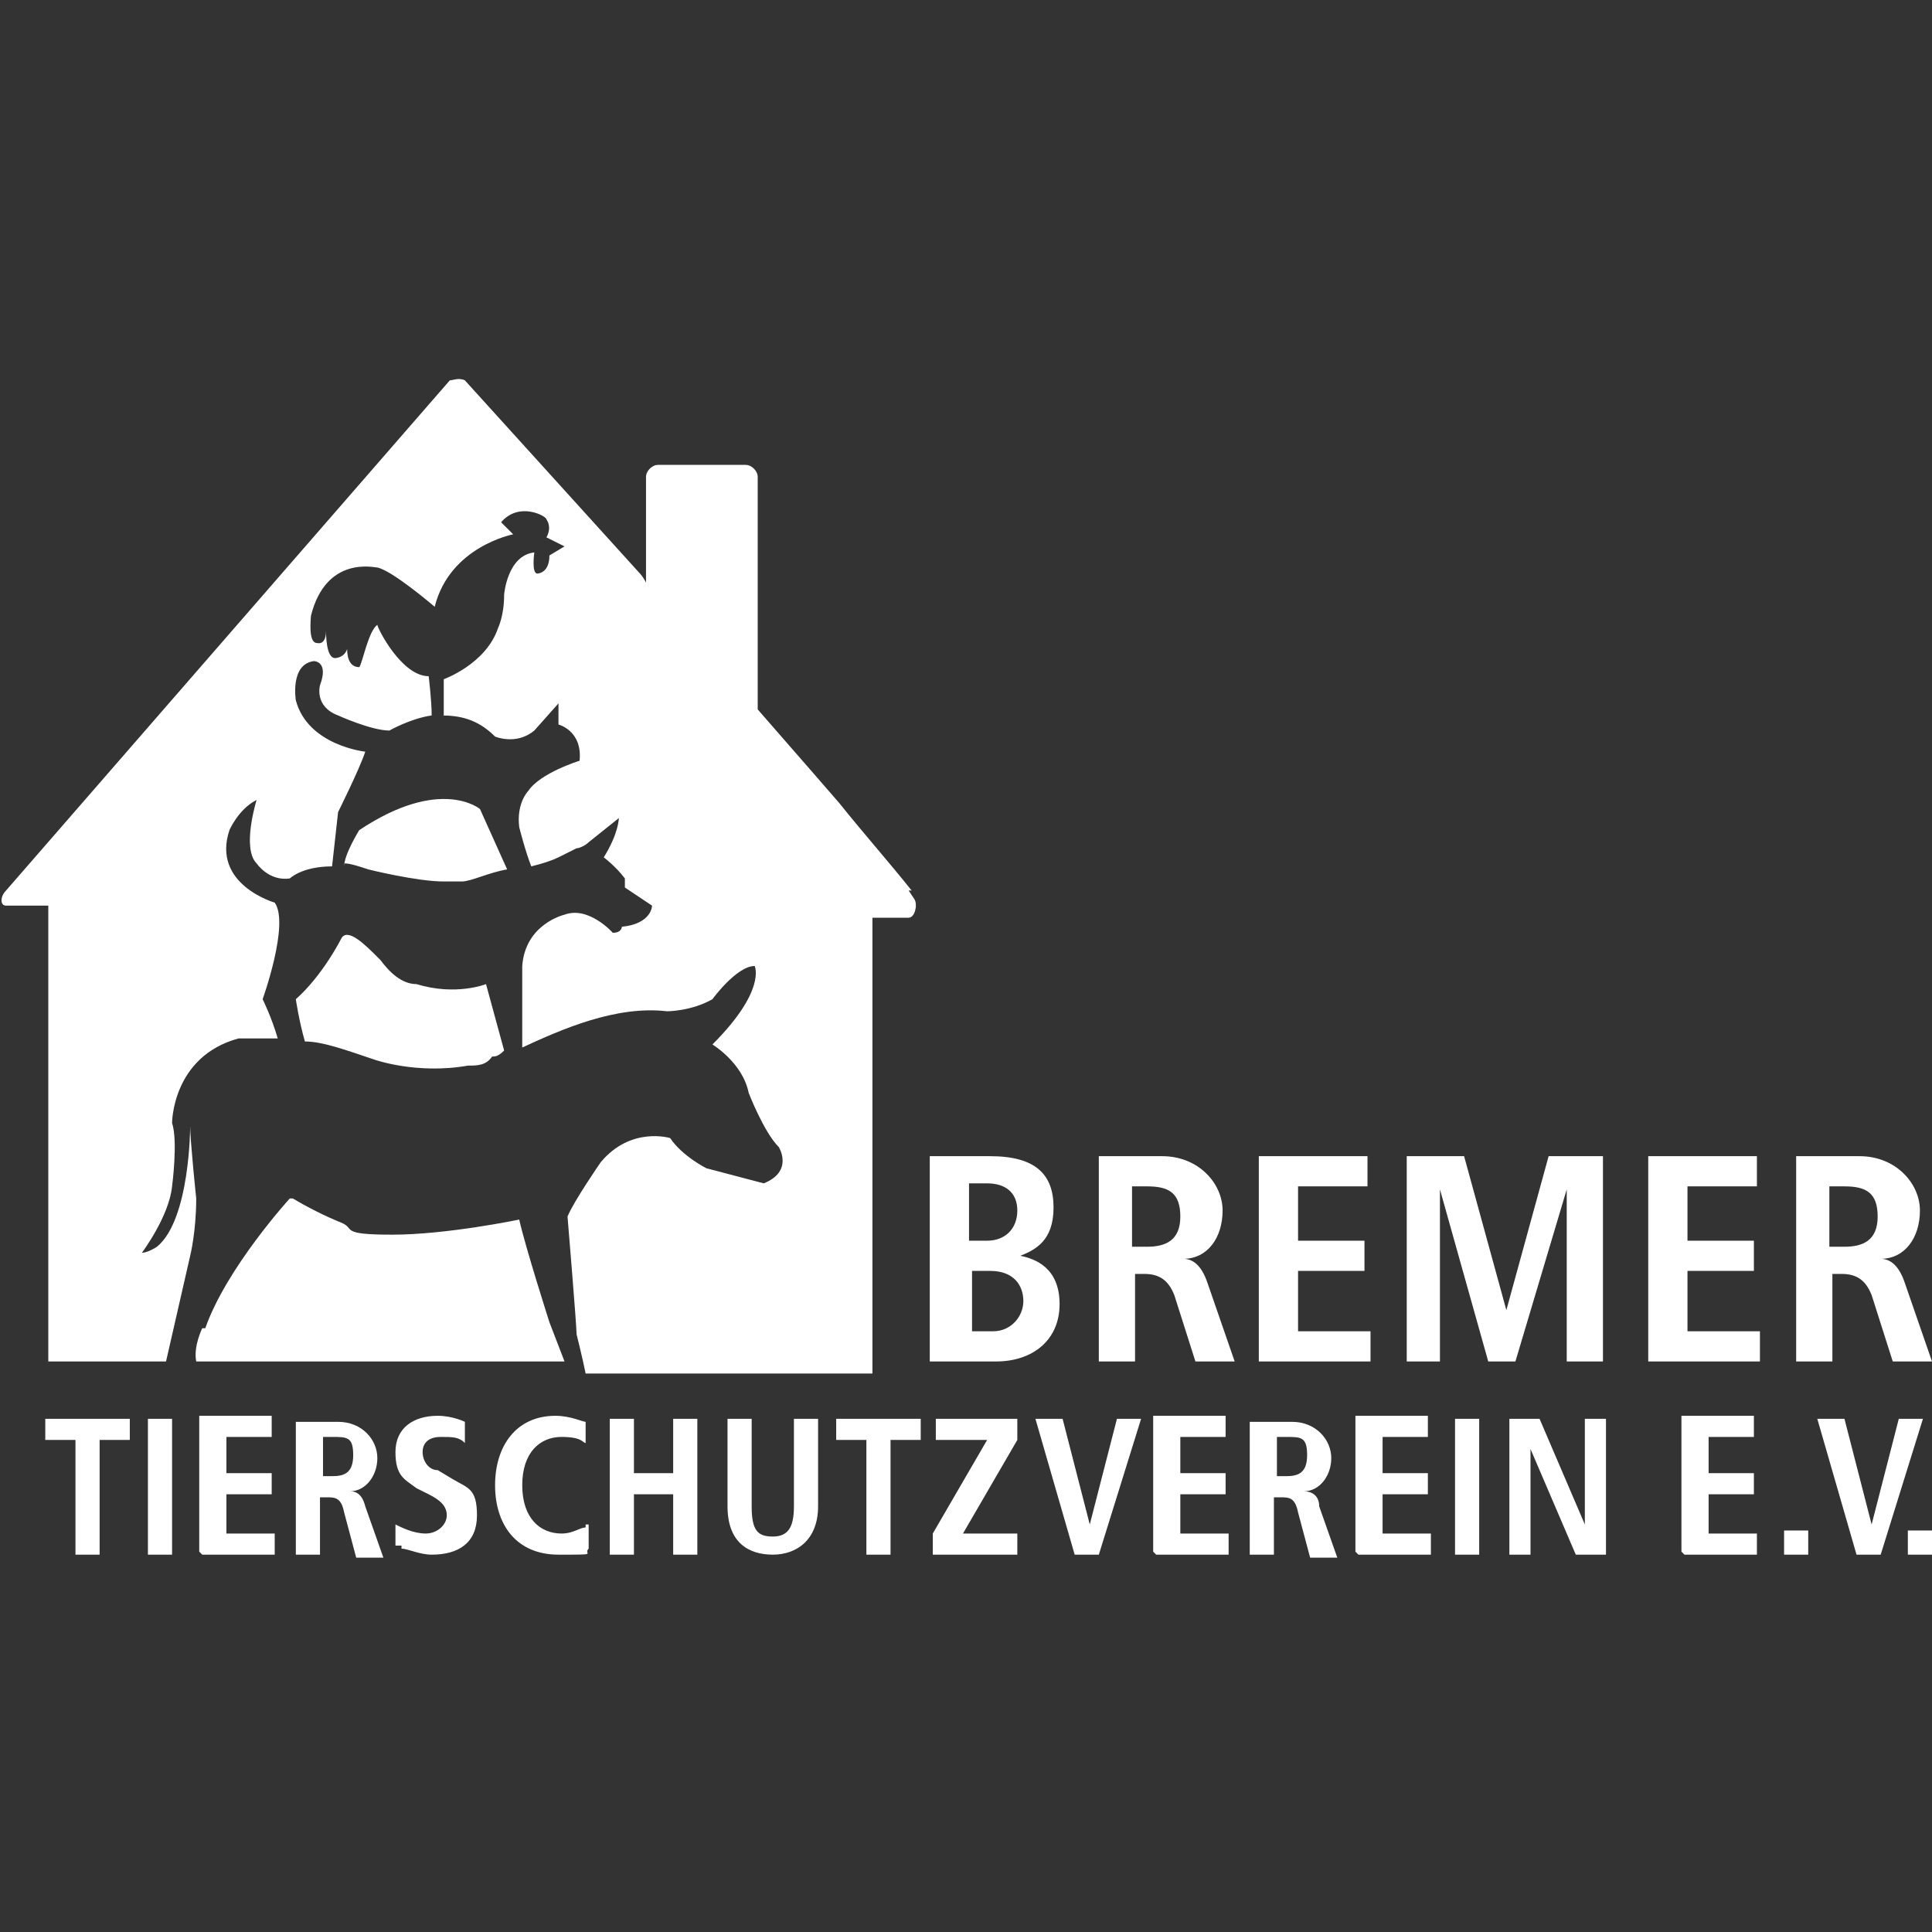
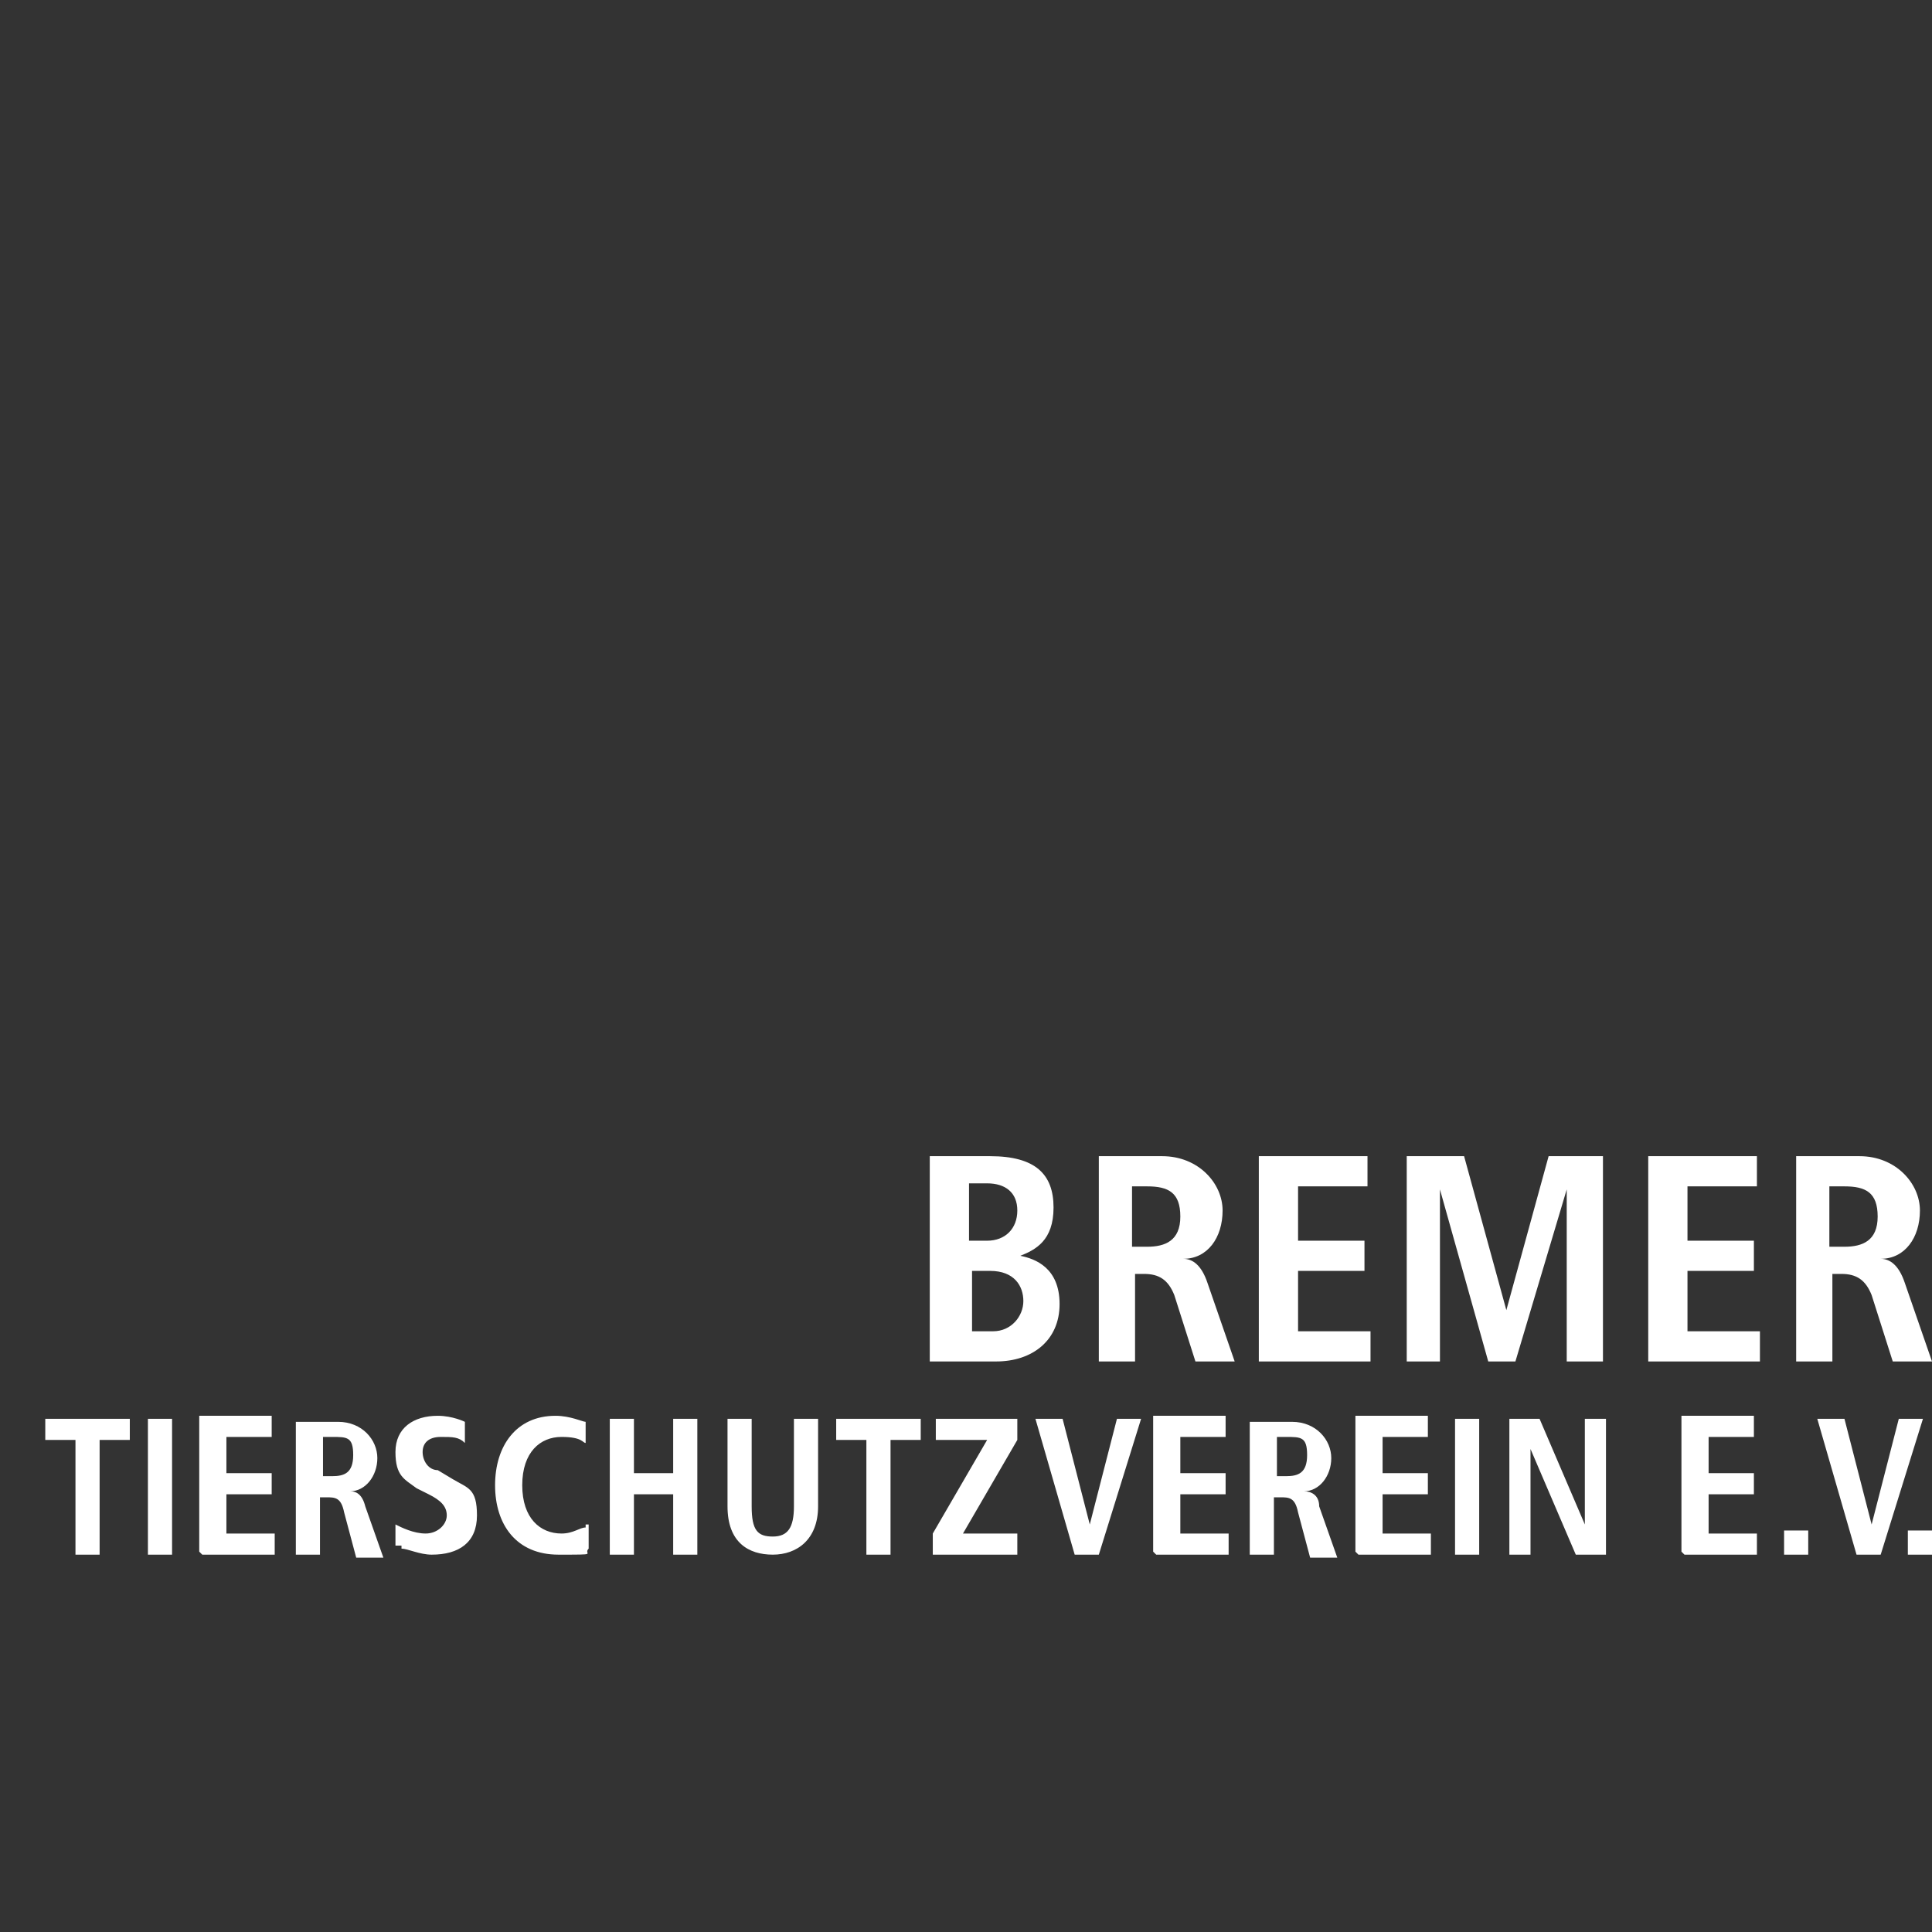
<svg xmlns="http://www.w3.org/2000/svg" id="Ebene_1" version="1.1" viewBox="0 0 64 64">
  <rect x="0" y="0" width="64" height="64" fill="#333333" stroke="none" />
  <defs>
    <style>
      .st0 {
        fill: none;
      }

      .st1 {
        fill: #fff;
      }
    </style>
  </defs>
  <g id="svg12">
    <g id="g10">
      <path id="path2" class="st1" d="M63.2,51.5h.8v-.8h-.8v.8ZM61.4,51.5h.9l1.4-4.5h-.8l-.9,3.5h0l-.9-3.5h-.9l1.3,4.5h0ZM59.1,51.5h.8v-.8h-.8v.8ZM55.8,51.5h2.4v-.7h-1.6v-1.3h1.5v-.7h-1.5v-1.2h1.5v-.7h-2.4v4.5h0ZM50,51.5h.7v-3.5h0l1.5,3.5h1v-4.5h-.7v3.5h0l-1.5-3.5h-1v4.5ZM48.2,51.5h.8v-4.5h-.8v4.5ZM45,51.5h2.4v-.7h-1.6v-1.3h1.5v-.7h-1.5v-1.2h1.5v-.7h-2.4v4.5h0ZM42.3,48.9v-1.3h.3c.5,0,.7,0,.7.6s-.3.7-.7.7h-.3ZM41.4,51.5h.8v-1.9h.2c.3,0,.5,0,.6.5l.4,1.5h.9l-.6-1.7c0-.4-.3-.5-.5-.5h0c.5,0,.9-.5.9-1.1s-.5-1.2-1.3-1.2h-1.4v4.5h0ZM38.3,51.5h2.4v-.7h-1.6v-1.3h1.5v-.7h-1.5v-1.2h1.5v-.7h-2.4v4.5h0ZM35.5,51.5h.9l1.4-4.5h-.8l-.9,3.5h0l-.9-3.5h-.9l1.3,4.5h0ZM31,51.5h2.7v-.7h-1.8l1.8-3.1v-.7h-2.7v.7h1.7l-1.8,3.1v.7h0ZM28.7,51.5h.8v-3.8h1v-.7h-2.8v.7h1v3.8ZM24.1,47v2.9c0,1.2.7,1.6,1.5,1.6s1.5-.5,1.5-1.6v-2.9h-.8v2.9c0,.7-.2,1-.7,1s-.7-.2-.7-1v-2.9h-.8ZM20.2,51.5h.8v-2h1.3v2h.8v-4.5h-.8v1.8h-1.3v-1.8h-.8v4.5ZM19.4,50.6c-.2,0-.4.2-.8.2-.7,0-1.3-.5-1.3-1.6s.6-1.6,1.3-1.6.7.2.8.2v-.7c-.1,0-.5-.2-1-.2-1.3,0-2,1-2,2.3s.7,2.3,2.1,2.3.8,0,1-.2v-.8h-.1ZM13.3,51.3c.2,0,.6.2,1,.2.9,0,1.5-.4,1.5-1.3s-.3-.9-.8-1.2l-.5-.3c-.3,0-.5-.3-.5-.6s.2-.5.6-.5.6,0,.8.2v-.7s-.4-.2-.9-.2c-.8,0-1.4.4-1.4,1.2s.3.9.7,1.2l.4.2c.4.2.6.4.6.7s-.3.6-.7.6-.8-.2-1-.3v.7h.2ZM10.7,48.9v-1.3h.3c.5,0,.7,0,.7.6s-.3.7-.7.7h-.3ZM9.8,51.5h.8v-1.9h.2c.3,0,.5,0,.6.5l.4,1.5h.9l-.6-1.7c-.1-.4-.3-.5-.5-.5h0c.5,0,.9-.5.9-1.1s-.5-1.2-1.3-1.2h-1.4v4.5h0ZM6.7,51.5h2.4v-.7h-1.6v-1.3h1.5v-.7h-1.5v-1.2h1.5v-.7h-2.4v4.5h0ZM4.9,51.5h.8v-4.5h-.8v4.5ZM2.5,51.5h.8v-3.8h1v-.7H1.5v.7h1v3.8Z" />
      <path id="path4" class="st1" d="M60.6,41.3v-2h.5c.7,0,1.1.2,1.1,1s-.5,1-1.1,1h-.5ZM59.4,45.1h1.3v-2.9h.3c.5,0,.8.2,1,.7l.7,2.2h1.3l-.9-2.6c-.2-.6-.5-.8-.8-.8h0c.8,0,1.3-.7,1.3-1.6s-.8-1.8-2-1.8h-2.1v6.8h0ZM54.6,45.1h3.7v-1h-2.4v-2h2.2v-1h-2.2v-1.8h2.3v-1h-3.6v6.8ZM52,45.1h1.1v-6.8h-1.8l-1.4,5.1h0l-1.4-5.1h-1.9v6.8h1.1v-5.7h0l1.6,5.7h.9l1.7-5.7h0v5.7h.1ZM41.7,45.1h3.7v-1h-2.4v-2h2.2v-1h-2.2v-1.8h2.3v-1h-3.6v6.8ZM37.5,41.3v-2h.5c.7,0,1.1.2,1.1,1s-.5,1-1.1,1h-.5ZM36.3,45.1h1.3v-2.9h.3c.5,0,.8.2,1,.7l.7,2.2h1.3l-.9-2.6c-.2-.6-.5-.8-.8-.8h0c.8,0,1.3-.7,1.3-1.6s-.8-1.8-2-1.8h-2.1v6.8h0ZM30.9,45.1h2.1c1.2,0,2.1-.7,2.1-1.9s-.8-1.5-1.3-1.6h0c.5-.2,1.1-.5,1.1-1.6s-.6-1.7-2.1-1.7h-2v6.8h.1ZM32.1,42.1h.7c.8,0,1.1.5,1.1,1s-.4,1-1,1h-.7v-2.1h0ZM32.1,39.2h.6c.6,0,1,.3,1,.9s-.4,1-1,1h-.6v-1.9Z" />
      <path id="path6" class="st0" d="M3.9,37.3l.4,7.8h16.2l7-6.8-1.8-7.4-8.3-15.1-5.2,1.6-3.8,4.8-4.2,12.9-.2,2.2h-.1Z" />
-       <path id="path8" class="st1" d="M6.7,44s-.3.6-.2,1.1h12.2l-.5-1.3s-.8-2.5-1-3.4c0,0-2.4.5-4.2.5s-1.2-.2-1.7-.4-1.1-.5-1.6-.8h-.1c0,0-2.1,2.3-2.8,4.3h-.1ZM11.4,28.6h0c.2,0,.5.1.8.2,0,0,1.6.4,2.5.4h.6c.3,0,.9-.3,1.5-.4l-.9-2s-1.3-1.1-4,.7c0,0-.5.8-.5,1.2h0ZM12.5,31.7c-.4-.4-1-1-1.2-.6,0,0-.6,1.2-1.5,2,0,0,.1.7.3,1.4h0c.6,0,1.4.3,2.3.6,0,0,1.4.5,3.1.2.3,0,.6,0,.8-.3.1,0,.2,0,.4-.2h0l-.6-2.2s-1,.4-2.3,0c-.5,0-.9-.4-1.2-.8h0ZM30.2,29.5c-.8-1-1.6-1.9-2.4-2.9,0,0-1.3-1.5-2.7-3.1h0v-7.7c0-.2-.2-.4-.4-.4h-2.9c-.2,0-.4.2-.4.4v3.5h0c-.1-.2-.2-.3-.2-.3l-5.8-6.4c-.2-.1-.4,0-.5,0L.2,29.5c-.2.2-.2.5,0,.5h1.4v15.1h3.9l.8-3.5s.2-.8.2-1.9c0,0-.2-1.9-.2-2.4,0,0,0,3.1-1.1,4,0,0-.3.2-.5.2,0,0,.9-1.2,1-2.2,0,0,.2-1.5,0-2.1,0,0,0-2.2,2.2-2.8,0,0,.4,0,1.3,0h0c-.2-.7-.5-1.3-.5-1.3,0,0,.9-2.5.4-3.2,0,0-2.1-.6-1.5-2.4,0,0,.3-.7.9-1,0,0-.5,1.6,0,2.1,0,0,.4.6,1.1.5,0,0,.4-.4,1.4-.4l.2-1.8s.7-1.4.9-2c0,0-1.9-.2-2.3-1.7,0,0-.2-1.2.6-1.3,0,0,.5,0,.2.8,0,0-.2.7.6,1,0,0,1.1.5,1.7.5,0,0,.7-.4,1.4-.5h0c0-.5-.1-1.3-.1-1.3-.9,0-1.7-1.6-1.7-1.7-.3.2-.5,1.3-.6,1.4-.4,0-.4-.5-.4-.6-.1.3-.4.3-.4.3-.3,0-.3-.8-.3-.9,0,.5-.3.4-.3.4-.3,0-.2-.8-.2-.9.5-2,2.1-1.6,2.2-1.6.5.1,1.9,1.3,1.9,1.3.5-2,2.6-2.4,2.6-2.4l-.4-.4c.6-.7,1.5-.2,1.5-.1.2.3,0,.6,0,.6l.6.3-.5.3c0,.6-.4.6-.4.6-.2,0-.1-.7-.1-.7-.9.1-1,1.4-1,1.4,0,.7-.2,1.1-.2,1.1-.4,1.2-1.8,1.7-1.8,1.7v1.2h-.1c.6,0,1.2.1,1.8.7,0,0,.7.3,1.3-.2l.8-.9v.7s.8.2.7,1.2c0,0-1.3.4-1.7,1,0,0-.4.4-.3,1.2,0,0,.2.8.4,1.3h0c.4-.1.7-.2.9-.3l.6-.3c.1,0,.3-.1.4-.2l1-.8s0,.5-.5,1.3c0,0,.4.3.7.7v.3l.9.6s0,.6-1,.7c0,0,0,.2-.3.2,0,0-.8-.9-1.6-.6,0,0-1.3.3-1.4,1.7v2.7c1.3-.6,3.1-1.4,4.8-1.2,0,0,.8,0,1.5-.4,0,0,.8-1.1,1.4-1.1,0,0,.4.8-1.4,2.6,0,0,1,.6,1.2,1.6,0,0,.5,1.3,1,1.8,0,0,.5.8-.5,1.2l-1.9-.5s-.8-.4-1.2-1c0,0-1.3-.4-2.3.8,0,0-.9,1.3-1.1,1.8,0,0,.3,3.6.3,3.9,0,0,.2.8.3,1.3h9.5v-15.1h1.2c.2,0,.3-.4.2-.6l-.2-.3Z" />
    </g>
  </g>
</svg>